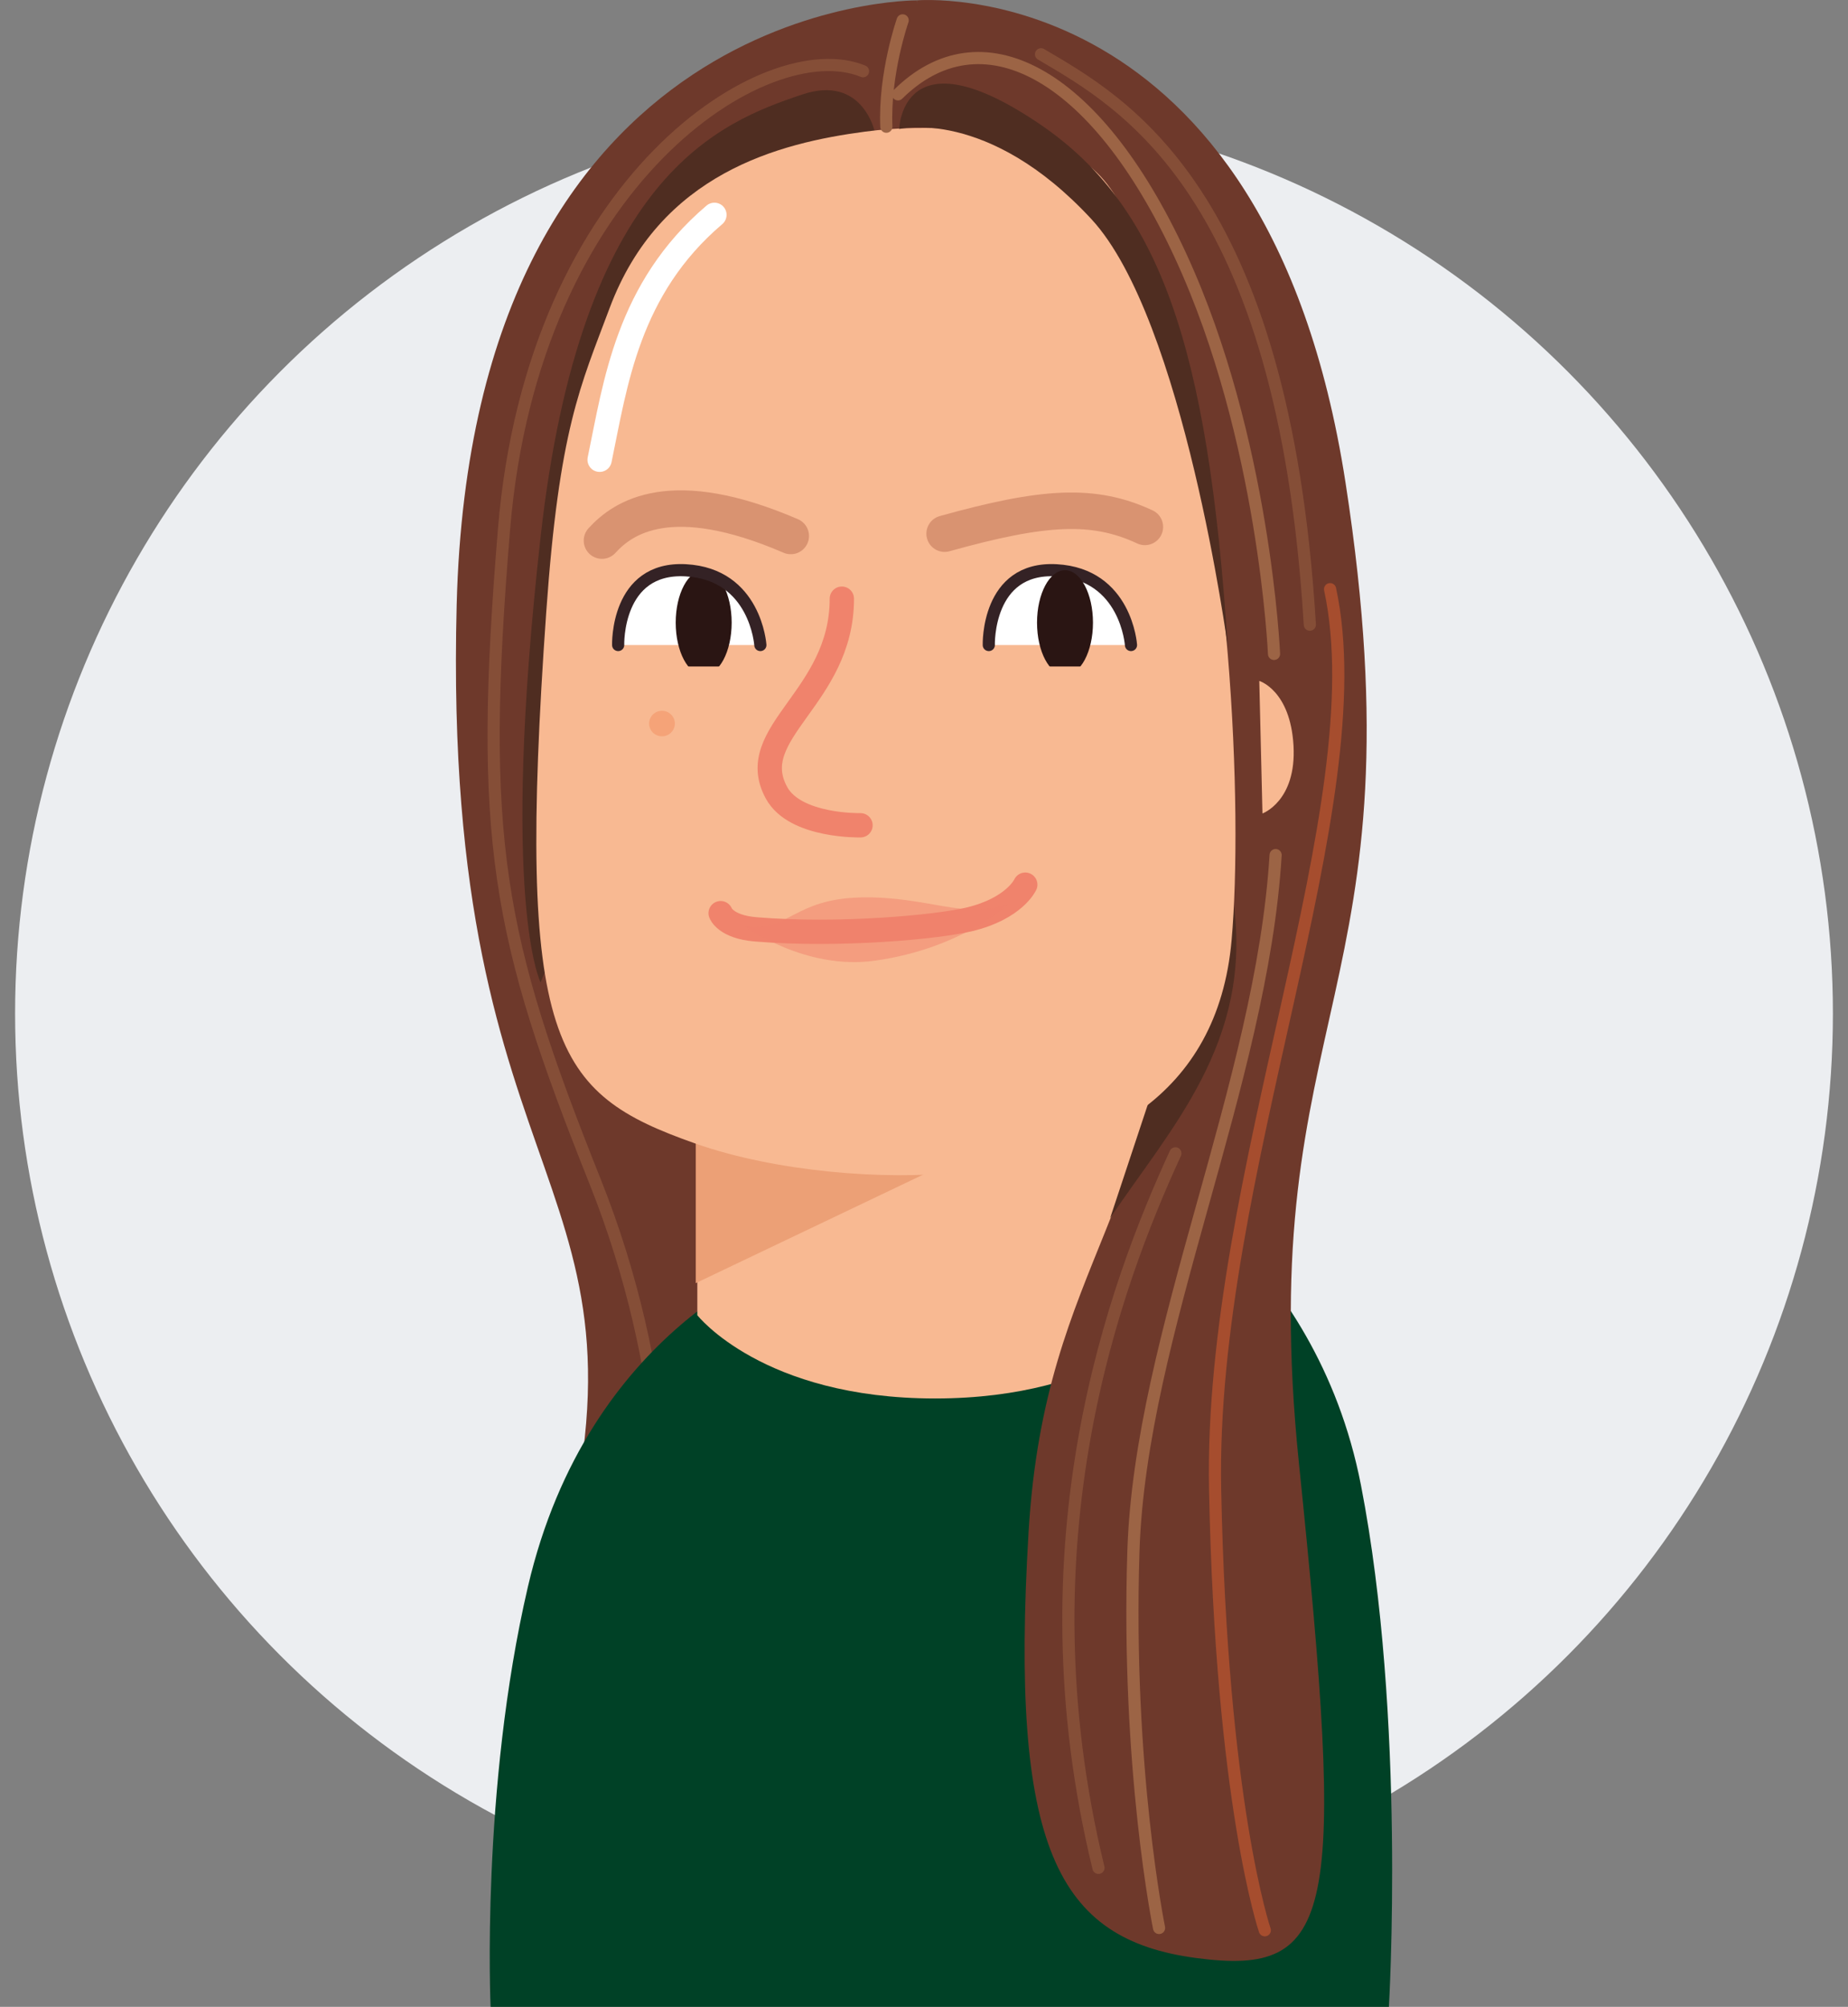
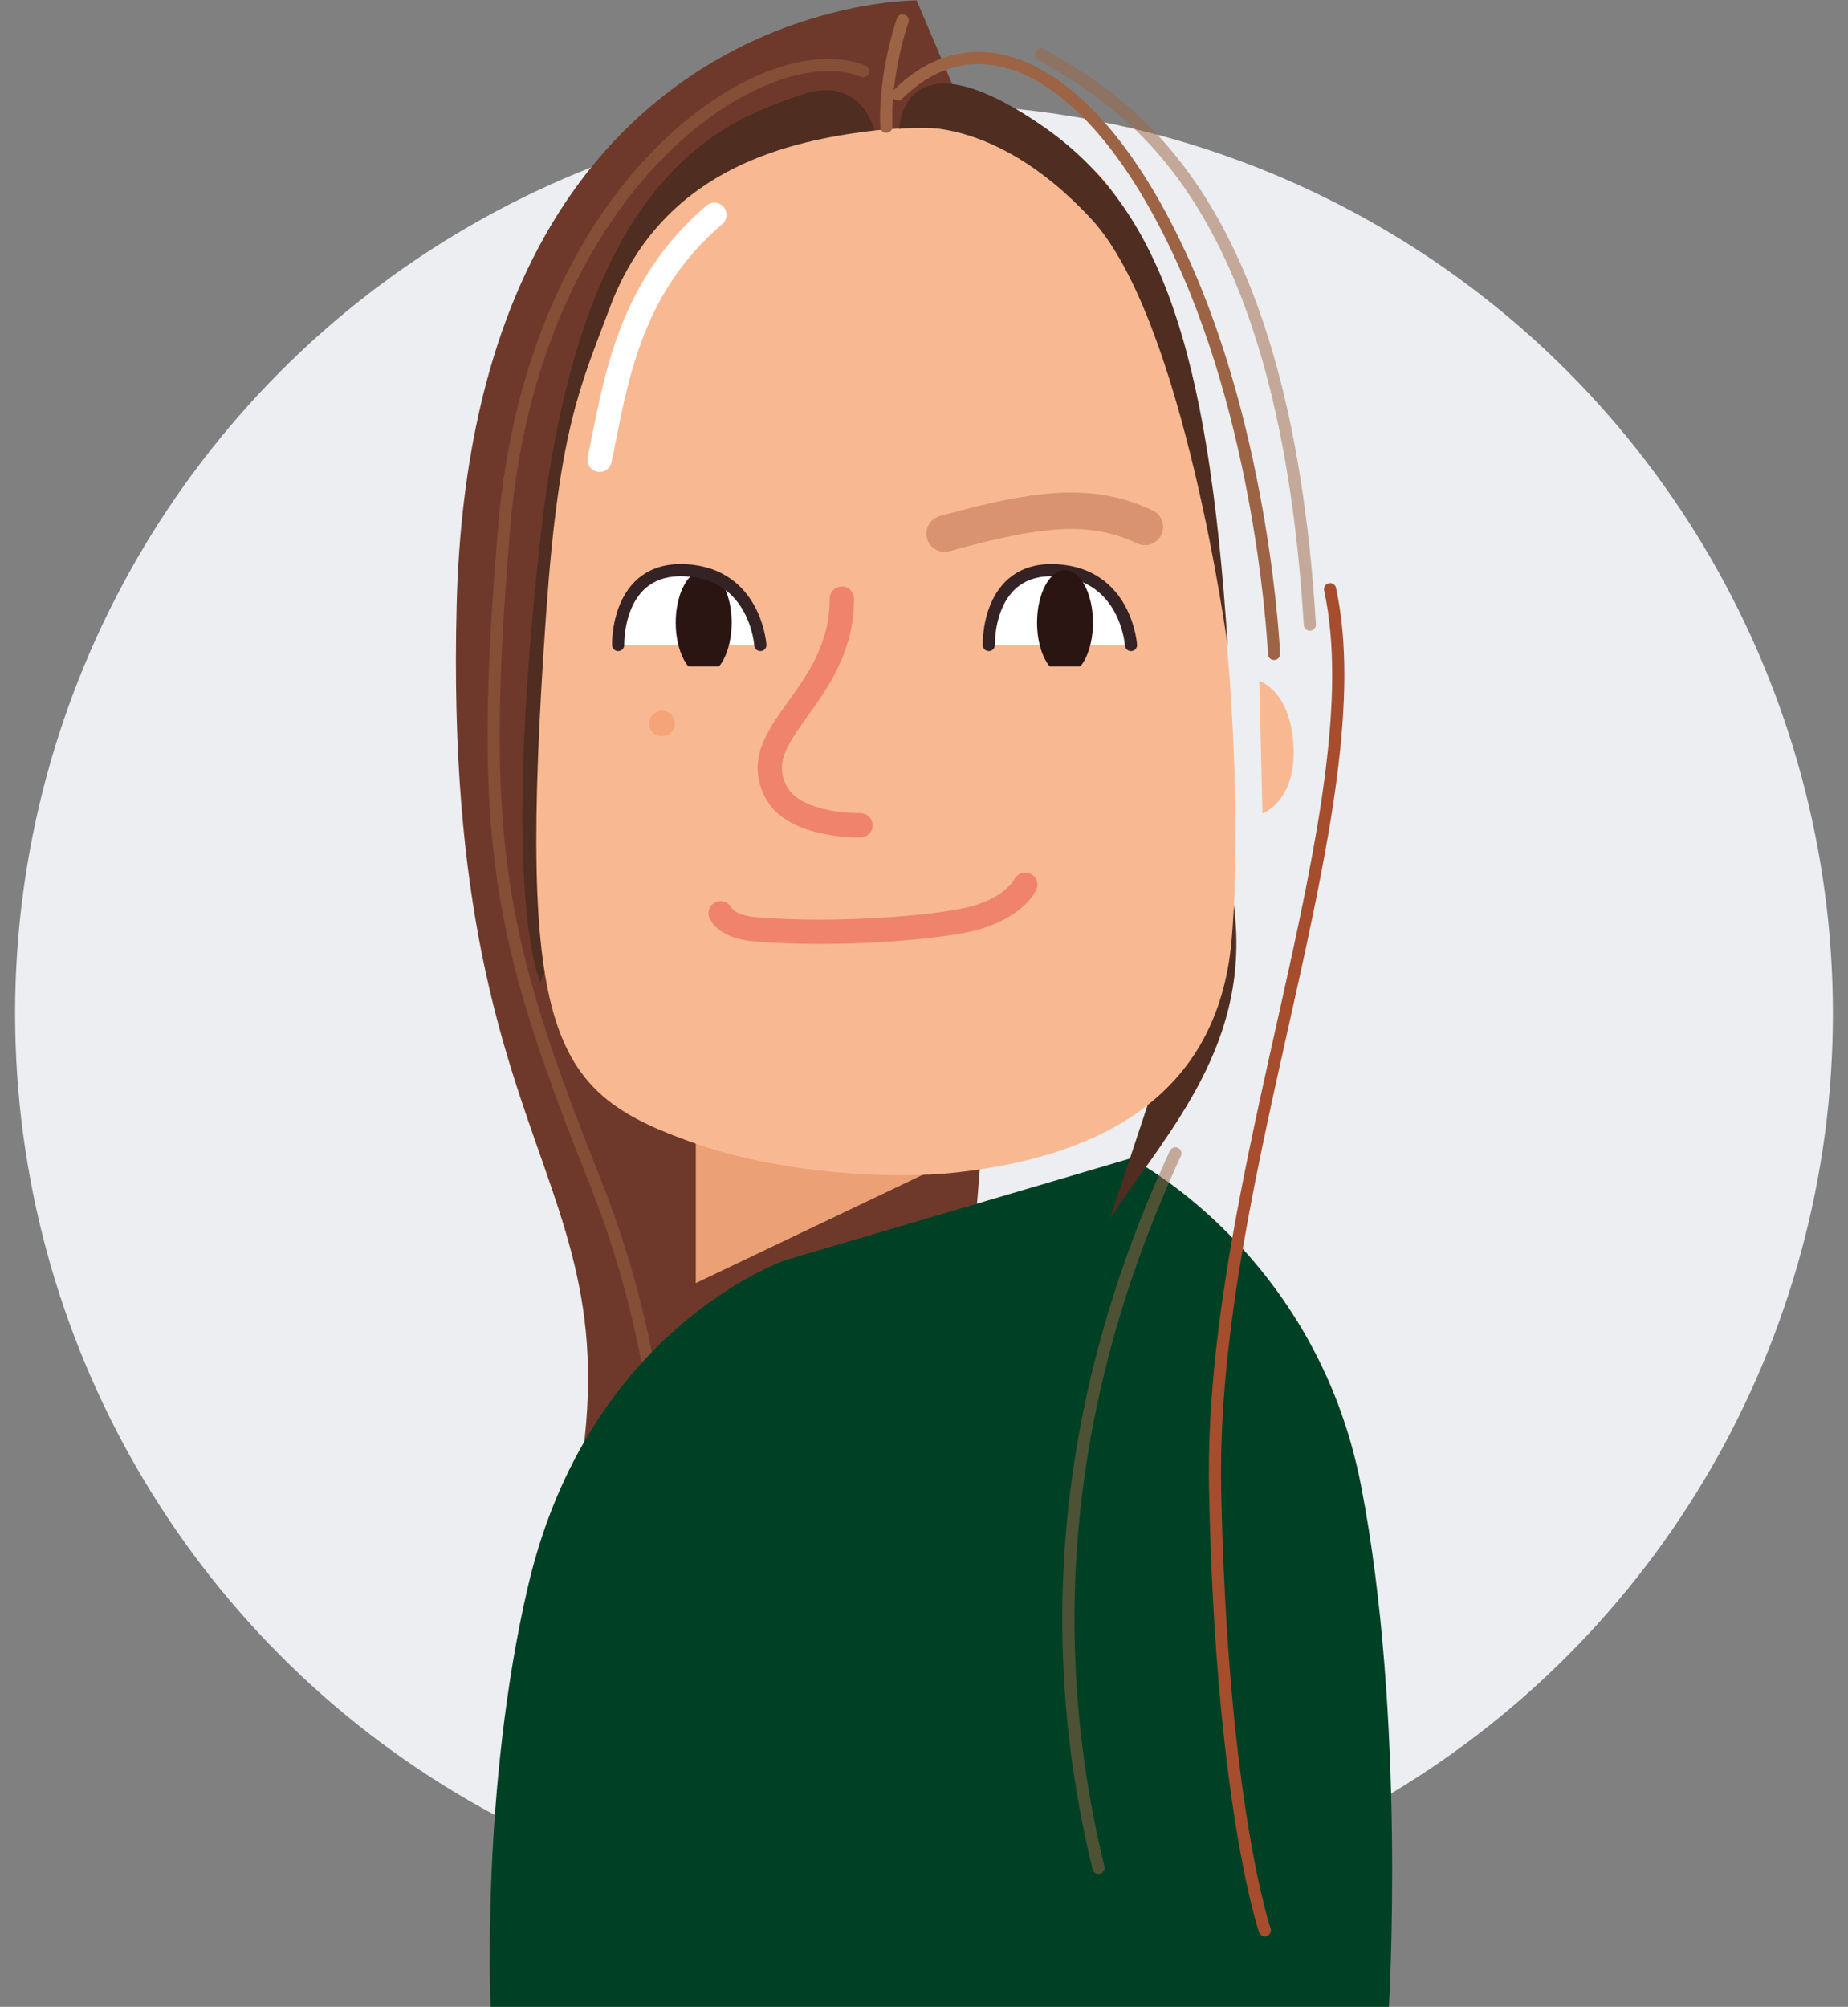
<svg xmlns="http://www.w3.org/2000/svg" width="152" height="165" viewBox="0 0 152 165" fill="none">
  <rect x="0" y="0" width="152" height="165" fill="#808080" stroke="none" />
  <circle cx="76" cy="83.33" r="74.758" fill="#ECEEF1" />
  <g clip-path="url(#clip0_7764_12791)">
    <path d="M75.394 0.031C75.394 0.031 38.843 -0.22 37.562 49.711C36.281 99.649 55.454 96.097 45.484 130.827C38.681 154.522 76.415 146.796 76.415 146.796L86.385 25.886" fill="#6E392B" />
    <path opacity="0.5" d="M70.984 5.855C63.123 2.623 43.85 14.653 41.457 43.497C39.348 68.972 40.882 76.956 48.935 97.108C55.446 113.404 54.495 126.765 54.495 126.765" stroke="#9C6445" stroke-linecap="round" stroke-linejoin="round" />
    <path d="M71.944 10.806C71.944 10.806 70.924 6.114 66.001 7.764C59.144 10.06 47.786 14.418 44.465 44.136C41.098 74.234 44.465 80.766 44.465 80.766L70.41 18.281L71.944 10.806Z" fill="#4F2D21" />
    <path d="M93.017 95.231C93.017 95.231 108.203 102.934 111.938 122.097C115.665 141.214 114.238 165.001 114.238 165.001H40.352C40.352 165.001 39.539 147.13 43.42 130.462C48.397 109.086 64.641 103.595 64.641 103.595" fill="#004126" />
-     <path d="M96.853 108.135C96.853 108.135 91.1 114.979 76.912 114.979C62.724 114.979 57.355 108.135 57.355 108.135V68.592H96.853V108.135Z" fill="#F8B992" />
-     <path d="M96.869 73.155C96.102 100.151 85.955 103.154 84.598 126.006C83.064 151.86 86.898 159.465 98.403 160.986C109.906 162.507 110.673 157.564 106.839 120.302C103.004 83.041 117.192 81.9 110.673 39.696C104.154 -2.509 75.394 0.031 75.394 0.031" fill="#6E392B" />
    <path d="M101.47 74.295C103.004 85.701 96.294 92.736 91.309 100.15L96.294 85.131" fill="#4F2D21" />
    <path d="M84.33 92.569L57.227 105.496V88.508" fill="#ECA076" />
    <path d="M101.301 77.292C102.236 66.699 101.301 42.121 95.924 26.129C92.266 15.24 90.61 13.339 86.008 11.947C81.851 10.685 76.506 10.122 71.16 10.822C64.081 11.757 54.288 14.244 50.139 25.338C47.73 31.779 45.997 35.224 44.931 50.296C42.416 85.9 45.483 89.892 57.202 94.021C63.828 96.356 72.871 97.055 78.829 96.379C90.287 95.063 100.158 90.265 101.301 77.292Z" fill="#F8B992" />
    <path d="M62.54 53.033C62.54 53.033 62.157 47.2 56.405 46.888C50.653 46.569 50.844 53.033 50.844 53.033" fill="white" />
    <path d="M55.578 51.193C55.578 53.573 56.606 55.504 57.879 55.504C59.152 55.504 60.18 53.573 60.18 51.193C60.18 48.812 59.152 46.881 57.879 46.881C56.606 46.881 55.578 48.812 55.578 51.193Z" fill="#2A1513" />
    <path d="M93.025 53.033C93.025 53.033 92.641 47.2 86.889 46.888C81.137 46.569 81.329 53.033 81.329 53.033" fill="white" />
    <path d="M62.54 53.033C62.54 53.033 62.157 47.2 56.405 46.888C50.653 46.569 50.844 53.033 50.844 53.033" stroke="#342225" stroke-linecap="round" stroke-linejoin="round" />
    <path d="M93.025 53.033C93.025 53.033 92.641 47.2 86.889 46.888C81.137 46.569 81.329 53.033 81.329 53.033" stroke="#342225" stroke-linecap="round" stroke-linejoin="round" />
    <path d="M85.297 51.193C85.297 53.573 86.325 55.504 87.598 55.504C88.871 55.504 89.898 53.573 89.898 51.193C89.898 48.812 88.871 46.881 87.598 46.881C86.325 46.881 85.297 48.812 85.297 51.193Z" fill="#2A1513" />
    <path d="M90.458 54.797H48.023V58.09H90.458V54.797Z" fill="#F8B992" />
    <path d="M69.243 49.223C69.243 57.397 61.145 60.226 63.875 65.192C65.409 67.983 70.777 67.853 70.777 67.853" fill="#F8B992" />
    <path d="M69.243 49.223C69.243 57.397 61.145 60.226 63.875 65.192C65.409 67.983 70.777 67.853 70.777 67.853" stroke="#F0836C" stroke-width="2" stroke-linecap="round" stroke-linejoin="round" />
    <path d="M59.273 75.079C59.273 75.079 59.665 76.204 62.149 76.409C69.052 76.98 77.105 76.219 79.728 75.588C83.455 74.691 84.329 72.736 84.329 72.736" stroke="#F0836C" stroke-width="2" stroke-linecap="round" stroke-linejoin="round" />
    <path d="M54.449 60.538C55.033 60.538 55.507 60.068 55.507 59.489C55.507 58.909 55.033 58.44 54.449 58.44C53.864 58.44 53.391 58.909 53.391 59.489C53.391 60.068 53.864 60.538 54.449 60.538Z" fill="#F5A378" />
    <path d="M58.761 17.664C51.606 23.748 50.616 31.573 49.32 37.8" stroke="white" stroke-width="2" stroke-linecap="round" stroke-linejoin="round" />
-     <path opacity="0.3" d="M65.042 44.067C55.202 39.824 51.253 42.531 49.512 44.447" stroke="#903A26" stroke-width="3" stroke-linecap="round" stroke-linejoin="round" />
    <path opacity="0.3" d="M77.695 43.877C85.879 41.595 89.951 41.36 94.169 43.322" stroke="#903A26" stroke-width="3" stroke-linecap="round" stroke-linejoin="round" />
    <path d="M103.578 55.984C103.578 55.984 106.132 56.745 106.393 61.307C106.646 65.87 103.839 66.882 103.839 66.882" fill="#F8B992" />
-     <path opacity="0.5" d="M61.336 76.196C64.918 76.576 65.301 73.915 70.792 73.785C76.291 73.656 79.482 75.686 82.933 74.295C82.933 74.295 79.228 77.968 71.943 78.987C66.229 79.785 61.336 76.196 61.336 76.196Z" fill="#F0836C" />
    <path d="M73.961 10.608C73.961 10.608 74.145 2.464 85.557 10.228C95.335 16.882 99.362 28.288 100.988 53.193C100.988 53.193 97.383 26.25 89.775 18.022C81.247 8.806 73.961 10.608 73.961 10.608Z" fill="#4F2D21" />
    <path d="M109.4 48.44C113.235 66.18 99.43 96.598 99.944 122.453C100.458 148.308 104.031 158.703 104.031 158.703" stroke="#A64D2E" stroke-linecap="round" stroke-linejoin="round" />
-     <path d="M104.921 70.303C103.771 89.124 93.8 109.655 93.225 127.526C92.65 145.396 95.334 158.514 95.334 158.514" stroke="#9C6445" stroke-linecap="round" stroke-linejoin="round" />
    <path d="M73.859 7.757C80.57 1.103 89.988 5.597 97.12 21.064C104.023 36.022 104.79 53.763 104.79 53.763" stroke="#9C6445" stroke-linecap="round" stroke-linejoin="round" />
    <path opacity="0.5" d="M85.625 4.463C92.274 8.394 105.565 15.489 107.736 51.359" stroke="#9C6445" stroke-linecap="round" stroke-linejoin="round" />
    <path d="M74.245 1.674C74.245 1.674 72.712 6.046 72.903 10.419" stroke="#9C6445" stroke-linecap="round" stroke-linejoin="round" />
    <path opacity="0.5" d="M96.677 94.826C91.692 105.662 83.831 126.765 90.35 153.57" stroke="#9C6445" stroke-linecap="round" stroke-linejoin="round" />
  </g>
  <defs>
    <clipPath id="clip0_7764_12791">
      <rect width="77" height="165" fill="white" transform="translate(37.5)" />
    </clipPath>
  </defs>
</svg>